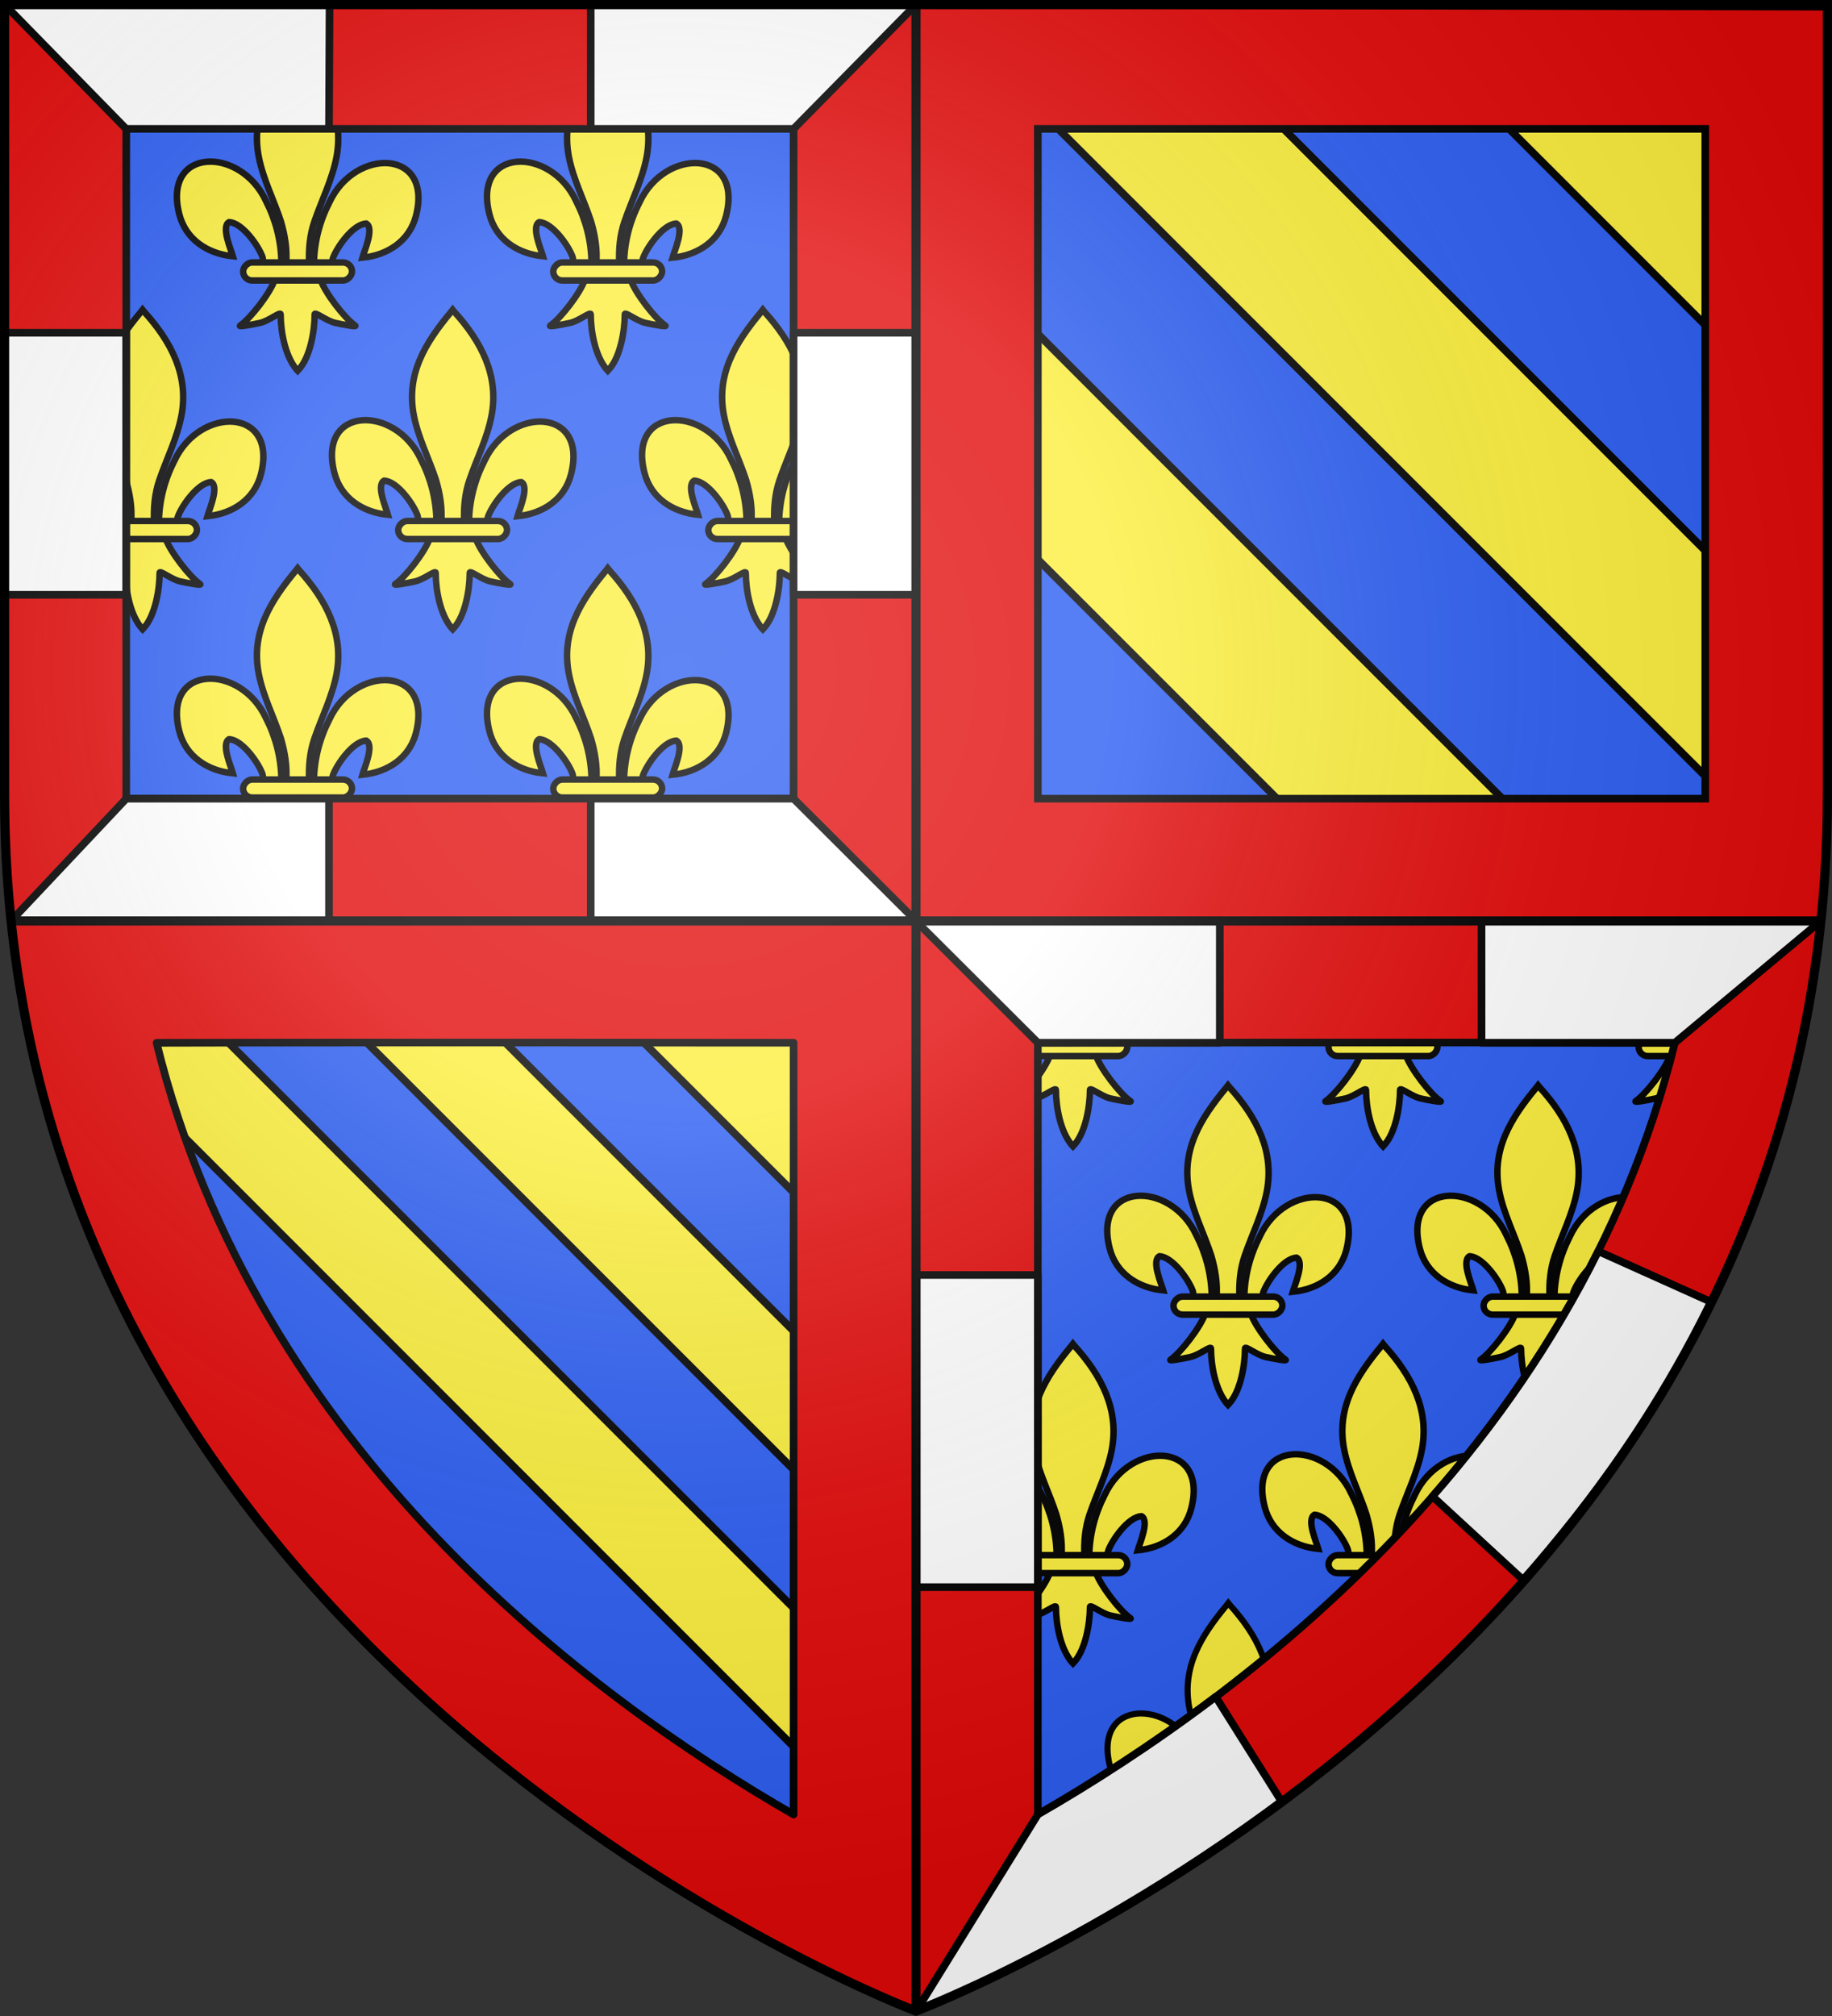
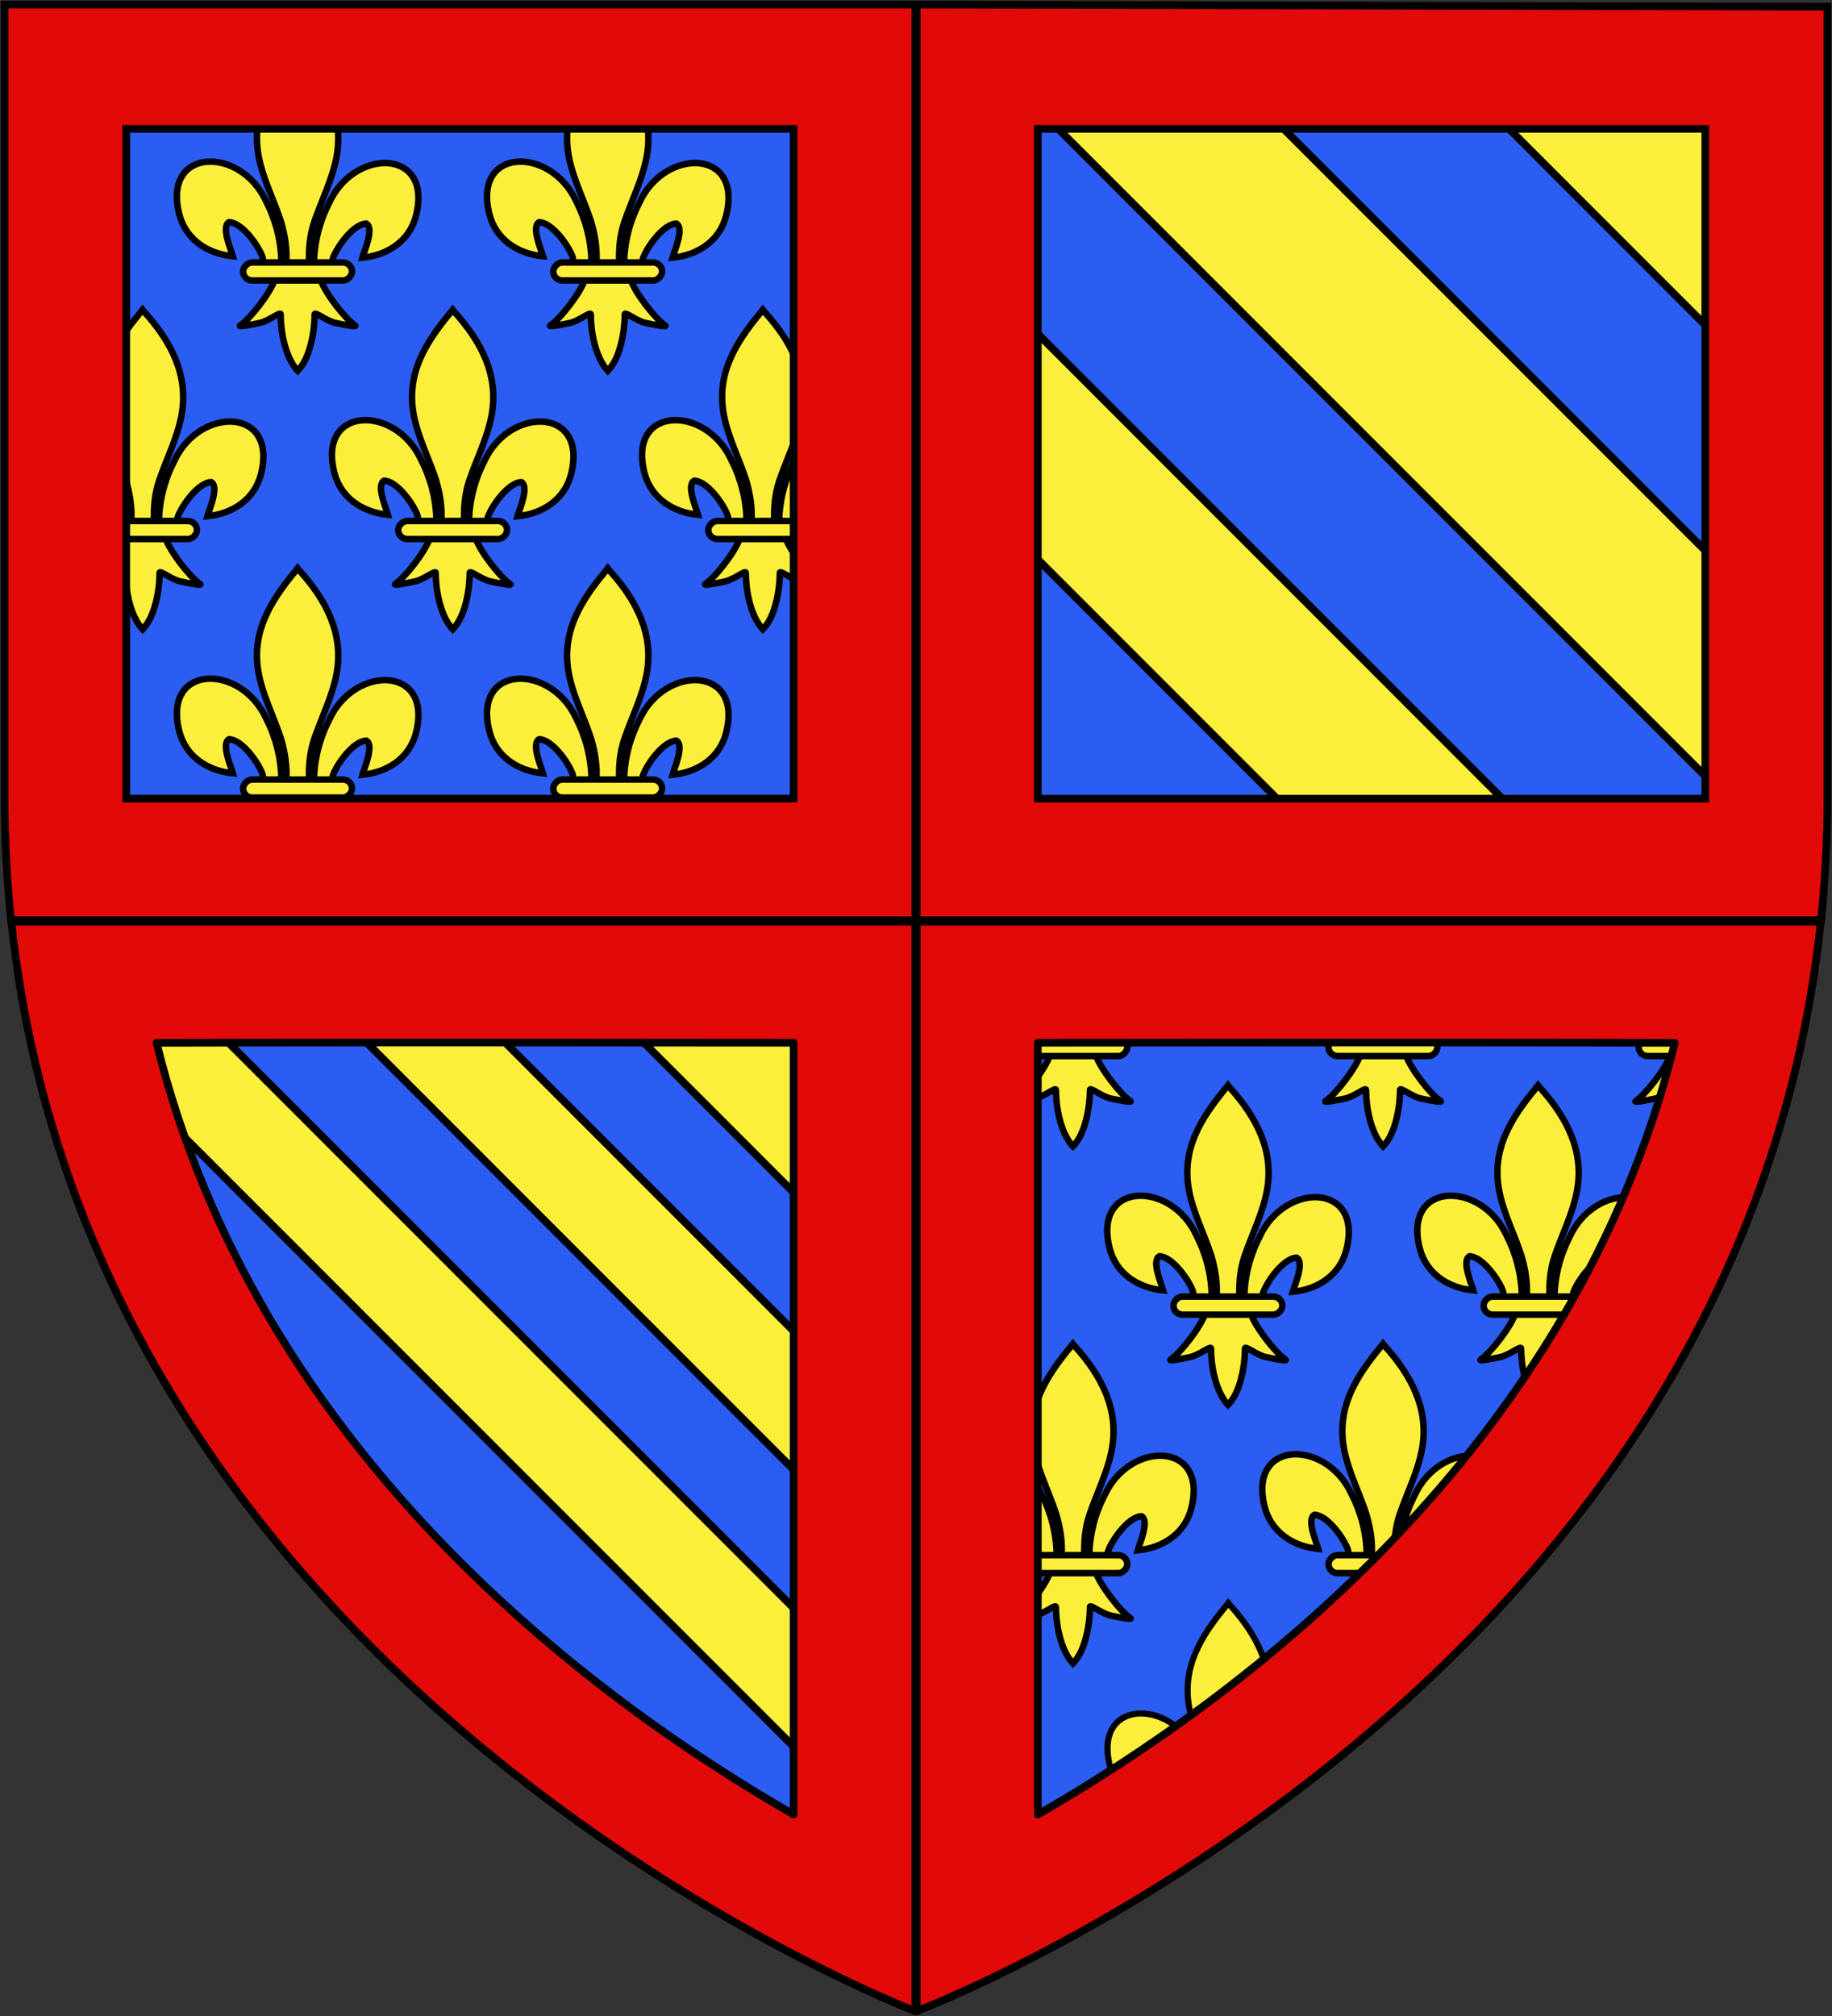
<svg xmlns="http://www.w3.org/2000/svg" xmlns:xlink="http://www.w3.org/1999/xlink" width="600" height="660" version="1.0">
  <rect width="100%" height="100%" fill="#333333" stroke="none" />
  <defs>
    <radialGradient id="c" cx="221.445" cy="226.331" r="300" fx="221.445" fy="226.331" gradientTransform="matrix(1.353 0 0 1.349 -77.629 -85.747)" gradientUnits="userSpaceOnUse" xlink:href="#a" />
    <linearGradient id="a">
      <stop offset="0" stop-color="#fff" stop-opacity=".314" />
      <stop offset=".36" stop-color="#fff" stop-opacity=".251" />
      <stop offset=".72" stop-color="#6b6b6b" stop-opacity=".125" />
      <stop offset="1" stop-opacity=".125" />
    </linearGradient>
  </defs>
  <g transform="matrix(-1 0 0 1 600 0)">
    <g id="b" fill="#fcef3c" stroke="#000" stroke-dasharray="none" stroke-miterlimit="4" stroke-opacity="1" stroke-width="2.5" display="inline" transform="matrix(-1 0 0 1 600 -2e-7)">
      <path fill-rule="evenodd" d="M291.039 618.014c-1.851 5.297-9.399 14.998-13.408 17.763-1.04.717 4.97-.413 7.661-1.015 3.529-.79 8.117-4.629 8.009-3.274-.01 6.205 1.699 16.559 6.153 21.317l.422.459.436-.459c4.452-5.303 6.131-14.626 6.153-21.317-.108-1.355 4.48 2.484 8.009 3.274 2.691.602 8.701 1.732 7.661 1.015-4.009-2.765-11.553-12.466-13.404-17.763zm8.258-87.624c-10.437 11.486-17.444 24.768-14.423 40.345 1.667 8.594 5.707 16.553 8.556 24.832 1.782 5.194 2.237 10.62 2.026 16.08h8.854c-.424-5.5.505-10.83 2.026-16.08 2.715-8.331 6.845-16.232 8.556-24.832 3.199-16.079-4.31-28.206-14.378-40.294l-.615-.801zm-5.715 81.257c-.189-8.387-2.221-16.182-6.005-23.569-9.906-21.279-40.164-20.77-33.494 5.254 2.458 9.59 10.807 15.226 20.726 16.193-.716-2.527-4.654-11.46-1.475-13.207 5.083.196 11.395 9.165 12.913 13.443.219.614.158 1.324.403 1.928m19.533-.595c.189-8.387 2.221-16.182 6.005-23.569 9.906-21.279 40.164-20.77 33.494 5.254-2.458 9.59-10.807 15.226-20.726 16.193.716-2.527 4.654-11.46 1.475-13.207-5.083.196-11.395 9.165-12.913 13.443-.219.614-.158 1.324-.403 1.928" />
      <rect width="42.148" height="6.972" x="278.842" y="611.377" rx="3.523" ry="3.523" />
    </g>
    <path style="marker:none" fill="#2b5df2" fill-rule="evenodd" stroke="#000" stroke-width="2.5" d="M300 657.164s297.25-111.994 297.25-396.615V2.75h-594.5V260.55c0 284.621 297.25 396.615 297.25 396.615z" color="#000" overflow="visible" />
    <g transform="matrix(-1 0 0 1 600 -6)">
      <use width="600" height="660" transform="translate(249.85 -86.745) scale(.846)" xlink:href="#b" />
      <g fill="#fcef3c" stroke="#000" stroke-width="2">
        <path fill-rule="evenodd" d="M396.965 599.748c-.16-7.099-1.88-13.696-5.082-19.949-8.384-18.01-33.994-17.58-28.348 4.447 2.08 8.117 9.147 12.887 17.542 13.705-.606-2.139-3.939-9.699-1.248-11.178 4.302.166 9.645 7.757 10.929 11.378.185.52.134 1.12.341 1.632" />
        <path d="M402.793 531.443c8.833 9.722 14.764 20.963 12.207 34.147-1.411 7.274-4.83 14.01-7.242 21.018-1.508 4.396-1.893 8.989-1.715 13.61h-7.494c.359-4.655-.427-9.166-1.715-13.61-2.298-7.051-5.793-13.738-7.242-21.018-2.708-13.609 3.648-23.873 12.169-34.104l.521-.678z" />
      </g>
      <use width="600" height="660" transform="translate(97.501 -2.107) scale(.846)" xlink:href="#b" />
      <use width="600" height="660" transform="translate(199.067 -2.107) scale(.846)" xlink:href="#b" />
      <use width="600" height="660" transform="translate(148.284 -86.745) scale(.846)" xlink:href="#b" />
      <use width="600" height="660" transform="translate(97.501 -171.383) scale(.846)" xlink:href="#b" />
      <use width="600" height="660" transform="translate(199.067 -171.383) scale(.846)" xlink:href="#b" />
      <use width="600" height="660" transform="translate(-54.847 -256.021) scale(.846)" xlink:href="#b" />
      <use width="600" height="660" transform="translate(-105.63 -340.659) scale(.846)" xlink:href="#b" />
      <use width="600" height="660" transform="translate(-4.065 -340.659) scale(.846)" xlink:href="#b" />
      <use width="600" height="660" transform="translate(-156.413 -256.021) scale(.846)" xlink:href="#b" />
      <use width="600" height="660" transform="translate(-207.196 -340.659) scale(.846)" xlink:href="#b" />
      <use width="600" height="660" transform="translate(300.632 -171.383) scale(.846)" xlink:href="#b" />
      <use width="600" height="660" transform="translate(-54.847 -425.297) scale(.846)" xlink:href="#b" />
      <use width="600" height="660" transform="translate(-156.413 -425.297) scale(.846)" xlink:href="#b" />
    </g>
    <path style="marker:none" fill="#fcef3c" fill-rule="evenodd" d="M309.931 313.312v333.34s251.344-95.443 276.56-333.34c-123.866-.647-276.56 0-276.56 0z" color="#000" overflow="visible" />
    <path style="marker:none" fill="#2b5df2" stroke="#000" stroke-linejoin="round" stroke-width="2.5" d="M474.656 301.188L300.094 475.75v-45.375l129.188-129.188c14.616-.012 29.698-.006 45.375 0zm45.312.062c15.181.027 30.166.039 45.219.094L300.094 566.437v-45.312zm74.281 16.406c-36.357 242.956-294.25 340.844-294.25 340.844l.094-46.688z" color="#000" overflow="visible" />
    <path style="marker:none" fill="#fcef3c" fill-rule="evenodd" d="M16.698 17.421V249.635c0 12.646.668 24.72 1.909 36.616H284.911V17.421z" color="#000" overflow="visible" />
    <path style="marker:none" fill="#2b5df2" stroke="#000" stroke-linejoin="round" stroke-width="2.5" d="M300.094 2.188v67.125l-232.125 232.156H3.625c-.301-2.887-.573-5.777-.812-8.688L293.406 2.188zm-80.5 0L1.5 220.281V146.438l144.25-144.25zm80.5 140.969v158.312h-158.312z" color="#000" overflow="visible" />
    <path style="line-height:normal;-inkscape-font-specification:Sans;text-indent:0;text-align:start;text-decoration-line:none;text-transform:none;marker:none" fill="#e20909" stroke="#000" stroke-linejoin="round" stroke-width="2.5" d="M300 658.5s269.306-102.238 296.312-357.032H300zm248.719-317.094c-32.845 133.189-141.737 214.186-208.625 252.625V341.375s138.442-.167 208.625.031z" color="#000" font-family="Sans" font-weight="400" overflow="visible" />
    <path style="line-height:normal;-inkscape-font-specification:Sans;text-indent:0;text-align:start;text-decoration-line:none;text-transform:none;marker:none" fill="#e20909" stroke="#000" stroke-width="2.5" d="M1.5 2.188v258.531c0 14.08.744 27.505 2.125 40.75h296.375V1.5zm40 40h218.594v219.281H41.5z" color="#000" font-family="Sans" font-weight="400" overflow="visible" />
    <path style="line-height:normal;-inkscape-font-specification:Sans;text-indent:0;text-align:start;text-decoration-line:none;text-transform:none;marker:none" fill="#e20909" stroke="#000" stroke-linejoin="round" stroke-width="2.5" d="M3.619 301.307c132.623-.024 296.381.162 296.381.162v357.032S30.243 556.792 3.619 301.307zm178.48 40.01c-43.383-.017-95.539-.009-130.631.09 32.845 133.189 141.737 214.186 208.625 252.625V341.375s-34.611-.042-77.994-.059z" color="#000" font-family="Sans" font-weight="400" overflow="visible" />
    <path style="line-height:normal;-inkscape-font-specification:Sans;text-indent:0;text-align:start;text-decoration-line:none;text-transform:none;marker:none" fill="#e20909" stroke="#000" stroke-width="2.5" d="M598.5 1.5v258.777c0 14.156-.744 27.879-2.137 41.191H300V1.5zm-39.85 40.688H340.094V261.45h218.557z" color="#000" font-family="Sans" font-weight="400" overflow="visible" />
-     <path style="line-height:normal;-inkscape-font-specification:Sans;text-indent:0;text-align:start;text-decoration-line:none;text-transform:none;marker:none" fill="#fff" stroke="#000" stroke-linejoin="round" stroke-width="2.5" d="M598.501 1.501L558.687 42.188h-66.438l-.187-40.687zM406.531 1.5v40.688h-66.438L300 1.5zm192.156 107.438v85.781h-40V108.938zm-258.594 0v85.781h-40.094V108.938zm218.562 152.531l37.707 40H492.25v-40zm-152.125 0v40H300l40.094-40zM300.1 301.471l-40.006 39.904h-59.594v-39.904zm-185.318 0v39.904h-63.312L3.625 301.469zM76.562 409.625c15.02 30.221 33.847 56.929 54.281 80.281l-29.656 27.312c-.134.046.135-.046 0 0-23.117-26.272-44.835-56.394-61.734-90.92v0zm223.537 7.781v102.188h-40v-102.188zM201.844 555.5c20.863 15.788 40.961 28.596 58.25 38.531L300 658.5s-56.197-21.283-119.82-68.578v0z" color="#000" font-family="Sans" font-weight="400" overflow="visible" />
    <path fill="none" stroke="#000" stroke-width="3" d="M596.312 301.5H3.875M300 658.5L300 2.188" />
  </g>
-   <path fill="url(#c)" fill-rule="evenodd" d="M300 658.5s298.5-112.32 298.5-397.772V2.176H1.5V260.728c0 285.452 298.5 397.772 298.5 397.772z" opacity=".8" />
-   <path fill="none" stroke="#000" stroke-width="3" d="M300 658.397S1.5 545.979 1.5 260.278L1.5 1.5 598.5 1.5v258.778c0 285.701-298.5 398.119-298.5 398.119z" />
</svg>